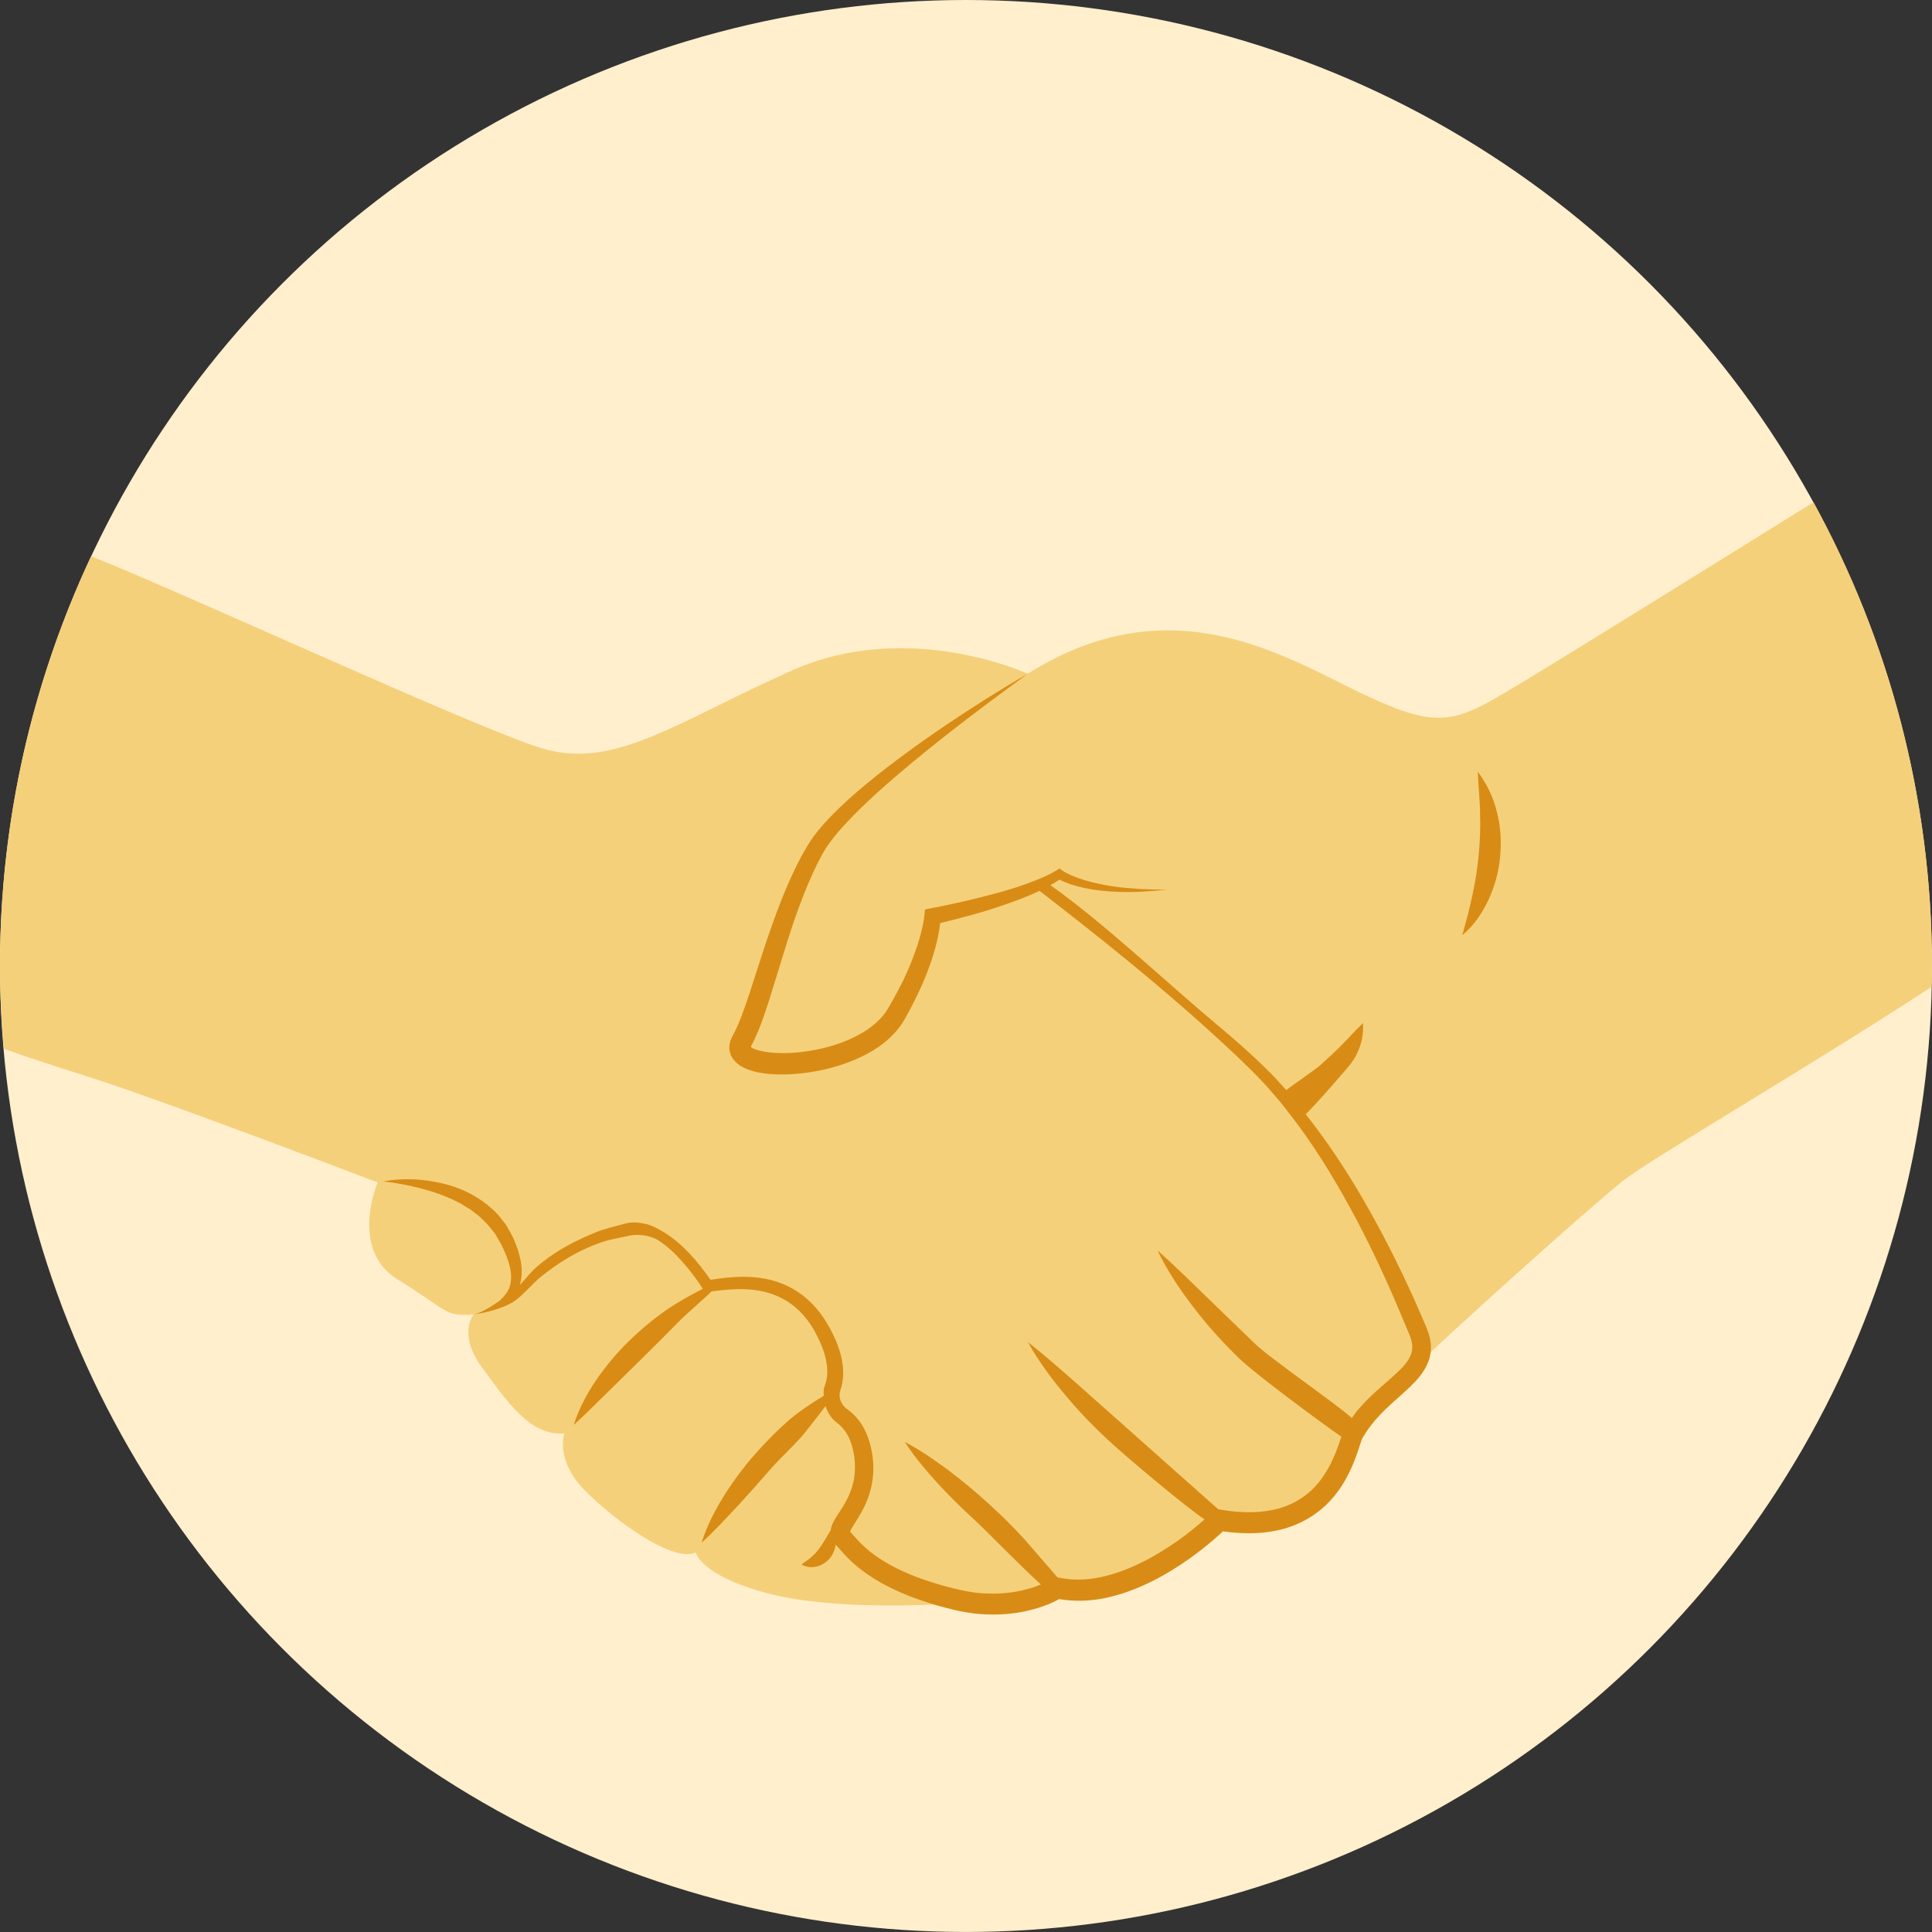
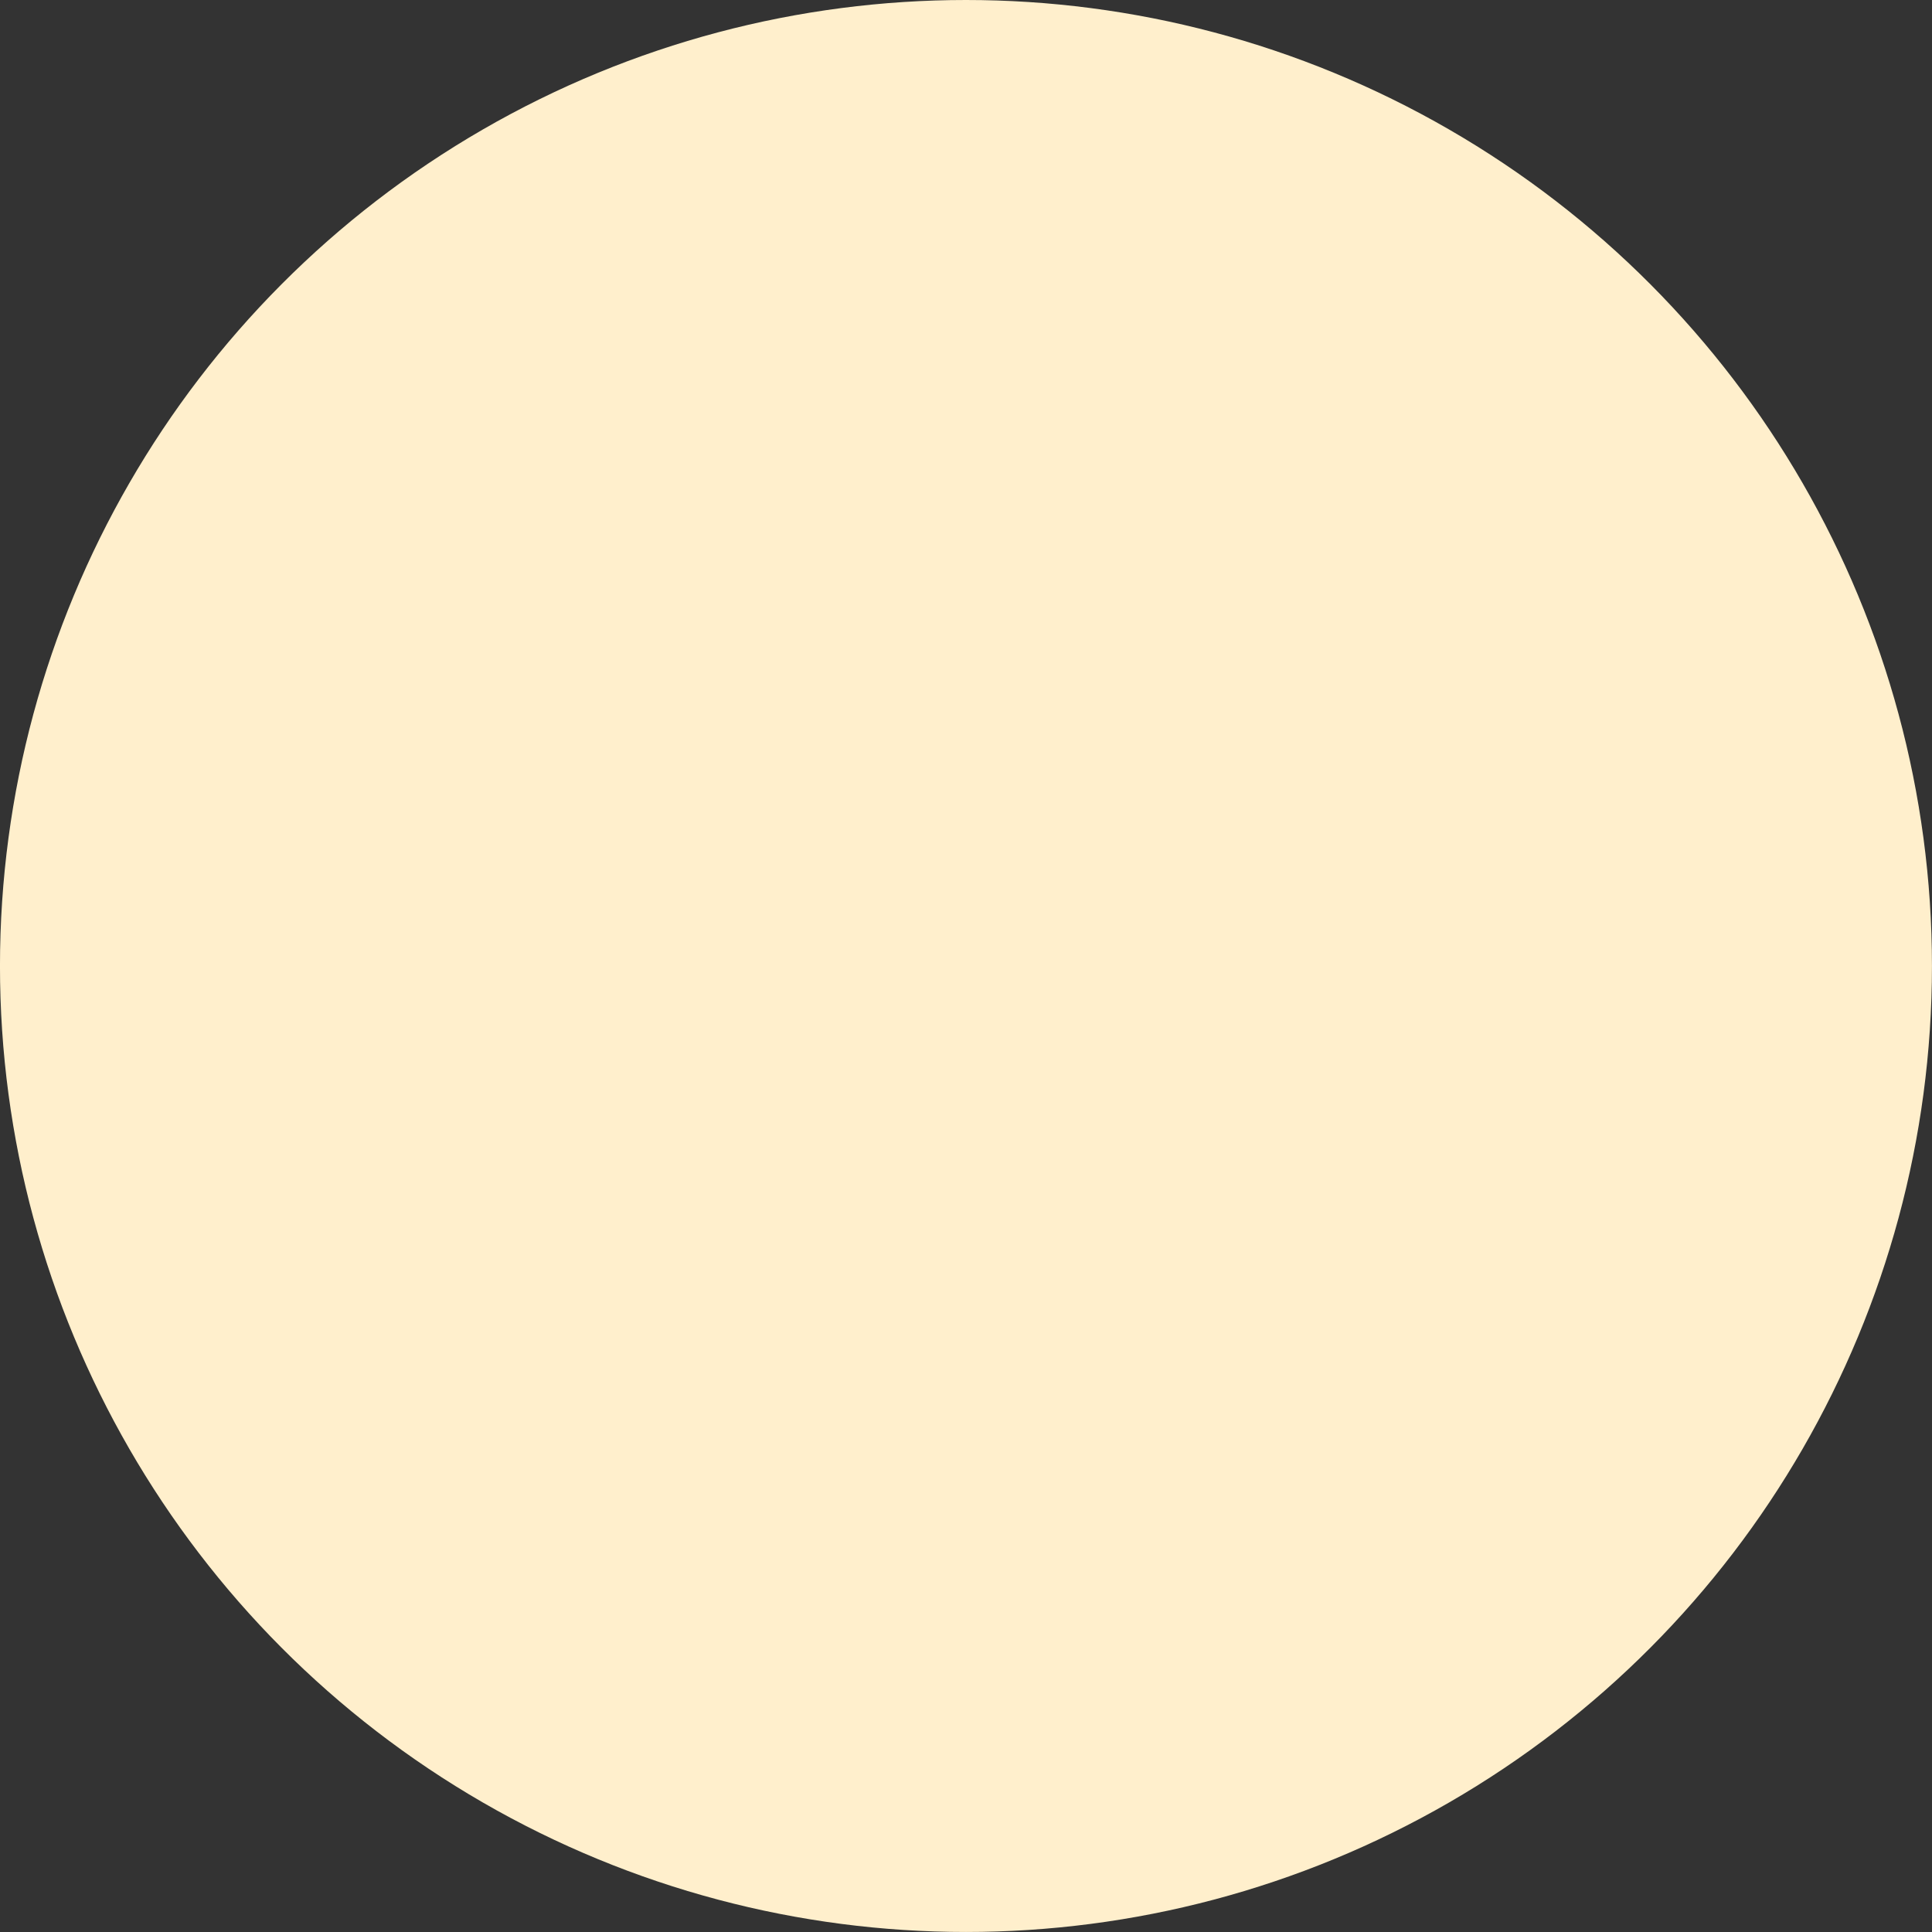
<svg xmlns="http://www.w3.org/2000/svg" viewBox="0 0 90.709 90.709">
  <rect x="0" y="0" width="90.709" height="90.709" fill="#333333" stroke="none" />
  <defs>
    <style>.cls-1{fill:#d88c15;}.cls-2{fill:#ffefcc;}.cls-3{fill:#f5d07b;}</style>
  </defs>
  <g id="Fond">
    <circle class="cls-2" cx="45.353" cy="45.354" r="45.354" />
  </g>
  <g id="Illustration">
-     <path class="cls-3" d="M17.732,55.517s-1.364,3.151.964,4.574,2.127,1.726,3.536,1.628c0,0-.751.92.392,2.474,1.143,1.554,2.247,3.248,3.874,3.109,0,0-.451,1.232.947,2.659,1.399,1.427,4.161,3.433,5.227,2.928,0,0,.15,1.053,3.333,1.909,3.183.856,8.231.514,8.231.514,0,0,4.081-.158,5.1-.589s3.334.046,6.498-2.157,4.851-.144,6.141-2.316c1.29-2.172,2.881-4.517,4.415-6.019,1.534-1.502,7.933-7.282,9.785-8.771,1.25-1.004,8.973-5.496,14.507-9.122.007-.329.025-.654.025-.984,0-7.892-2.019-15.31-5.563-21.774-4.047,2.52-11.358,7.064-13.852,8.564-2.975,1.789-3.666,2.167-7.299.442-3.633-1.725-8.972-5.22-15.74-.954,0,0-5.589-2.582-11.034-.168-5.445,2.414-8.383,4.725-11.826,3.654-3.179-.99-16.793-7.291-21.115-9.002C1.539,31.957-.001,38.475-.001,45.354c0,1.31.068,2.603.177,3.885,1.771.635,3.426,1.135,4.511,1.491,3.592,1.179,13.045,4.787,13.045,4.787Z" />
-     <path class="cls-1" d="M66.942,62.25l-.531-1.219c-.732-1.617-1.531-3.206-2.425-4.744-.801-1.382-1.691-2.715-2.681-3.975.364-.346,1.202-1.297,1.576-1.737.34-.388.654-.711.849-1.148.206-.43.299-.913.263-1.392-.36.335-.625.661-.924.951-.281.3-.772.744-1.067,1.012-.216.198-1.2.873-1.612,1.18l-.284-.313c-.293-.337-.62-.644-.938-.959-.644-.615-1.311-1.194-1.989-1.763-2.327-1.937-5.387-4.842-7.863-6.584.146-.08.29-.165.431-.26.17.088.33.154.5.212.213.071.428.128.643.175.431.096.868.147,1.303.172.435.03.87.028,1.302.014l.648-.043.644-.066-.646-.001-.644-.025c-.428-.031-.856-.06-1.277-.129-.422-.061-.838-.149-1.242-.267-.202-.059-.4-.127-.591-.206-.186-.076-.387-.176-.521-.272l-.12-.086-.134.082c-.423.257-.905.447-1.386.625-.484.175-.98.326-1.481.462-1.0.269-2.021.506-3.035.697l-.279.052-.033.311c-.033.31-.12.685-.218,1.026-.102.347-.219.692-.353,1.032-.263.682-.593,1.341-.958,1.98-.091.151-.19.337-.273.457-.09.131-.193.256-.307.372-.229.234-.501.436-.796.612-.59.354-1.269.595-1.964.754-.695.155-1.419.232-2.114.195-.342-.021-.691-.069-.956-.168-.11-.037-.185-.092-.208-.114.003-.009-0-.005.009-.022.396-.745.622-1.474.862-2.202l.67-2.169c.438-1.437.922-2.852,1.565-4.174l.254-.486c.089-.154.173-.298.28-.444.202-.291.437-.572.683-.845.494-.546,1.034-1.063,1.584-1.57,2.233-2.003,4.654-3.825,7.096-5.609-1.309.76-2.593,1.566-3.848,2.417-1.257.848-2.487,1.739-3.668,2.707-.591.484-1.164.994-1.705,1.55-.271.279-.534.568-.775.89-.123.155-.238.333-.343.503l-.291.508c-.732,1.375-1.249,2.825-1.732,4.266l-.699,2.155c-.235.705-.477,1.423-.798,2.012-.071.127-.139.286-.151.487-.016.199.054.425.162.576.223.306.475.411.693.503.445.168.857.211,1.267.234.816.035,1.609-.059,2.387-.237.775-.185,1.539-.458,2.245-.887.353-.213.685-.477.978-.789.146-.157.282-.327.401-.511.124-.196.197-.348.297-.523.368-.683.7-1.387.964-2.123.137-.366.247-.743.342-1.125.071-.298.125-.592.163-.907.944-.225,1.873-.472,2.791-.782.504-.167,1.004-.35,1.497-.56.125-.054.248-.116.372-.173,2.767,2.136,5.498,4.322,8.081,6.665.647.594,1.295,1.191,1.914,1.806.301.313.611.617.888.953l.426.494.404.514c1.073,1.373,2.001,2.861,2.84,4.394.843,1.532,1.591,3.117,2.277,4.729l.51,1.213c.164.375.212.685.11.979-.096.295-.352.59-.654.874-.303.285-.646.566-.982.872-.336.305-.669.635-.964,1.007-.065.08-.12.17-.181.255-.876-.772-3.847-2.804-4.572-3.51l-2.253-2.179c-.751-.734-1.505-1.467-2.304-2.187.466.973,1.066,1.863,1.718,2.709.649.849,1.371,1.642,2.141,2.386.739.717,3.763,2.954,4.779,3.66l-.053.15c-.269.816-.611,1.557-1.141,2.143-.525.582-1.223.973-2.002,1.136-.779.169-1.616.134-2.441-0l-.144-.024c-.93-.827-3.458-3.062-4.19-3.723l-2.341-2.079c-.784-.696-1.574-1.387-2.412-2.057.52.941,1.163,1.796,1.851,2.606.686.815,1.437,1.572,2.23,2.284.764.689,3.239,2.778,4.216,3.445-.392.346-.807.683-1.235.987-.564.397-1.153.758-1.765,1.056-.61.301-1.246.537-1.892.671-.646.135-1.301.152-1.923.025l-.091-.019c-.458-.529-1.52-1.758-1.537-1.776-.546-.596-1.118-1.163-1.714-1.703-.596-.54-1.214-1.056-1.86-1.543-.65-.482-1.318-.947-2.059-1.337.451.695.977,1.314,1.519,1.915.547.597,1.121,1.165,1.718,1.709.53.482,2.309,2.317,3.156,3.066-.065.027-.129.056-.195.081-.249.094-.509.161-.77.221-.527.11-1.07.148-1.613.124-.547-.019-1.078-.124-1.623-.263-.551-.138-1.089-.31-1.617-.501-1.044-.403-2.031-.929-2.764-1.723l-.287-.316-.095-.102c.015-.037.038-.088.069-.135.063-.109.142-.231.221-.357.324-.503.628-1.104.741-1.751.121-.648.073-1.302-.1-1.923-.09-.313-.223-.624-.411-.909-.095-.142-.204-.276-.326-.399-.061-.061-.125-.12-.193-.174l-.173-.133c-.159-.126-.267-.307-.303-.496-.016-.095-.015-.191.005-.285.009-.046.023-.085.054-.183.025-.084.046-.169.06-.254.118-.688-.05-1.337-.28-1.909-.242-.568-.539-1.109-.954-1.587-.409-.476-.931-.869-1.514-1.112-1.123-.483-2.352-.387-3.444-.216-.595-.849-1.267-1.659-2.173-2.224-.241-.144-.555-.325-.841-.392-.282-.067-.677-.115-.958-.029-.519.141-.998.239-1.494.45-.997.412-1.916.904-2.713,1.61-.287.246-.512.56-.773.83.074-.24.096-.488.09-.73l-.039-.376c-.023-.122-.06-.238-.09-.358-.052-.245-.163-.456-.243-.686-.098-.223-.235-.433-.352-.65-.154-.193-.292-.402-.464-.579-.696-.707-1.594-1.172-2.519-1.387-.924-.22-1.878-.268-2.793-.097.918.108,1.807.302,2.642.598.209.074.408.168.61.25.192.103.396.185.572.31l.275.168.254.195c.179.12.316.283.47.427.15.148.27.324.407.484.104.184.22.359.319.55.19.389.359.793.427,1.199.061.402.021.816-.247,1.128-.072.095-.16.189-.254.28-.238.169-.496.339-.738.465-.032.011-.061.028-.094.037.009.001.017-.003.026-.003-.151.074-.294.129-.418.148.529-.051,1.372-.283,1.828-.566.457-.281.899-.856,1.312-1.185.82-.667,1.723-1.216,2.707-1.576.489-.184.852-.227,1.363-.343.459-.117,1.078-.045,1.493.227.418.274.789.636,1.128,1.024.335.383.65.801.919,1.225-.605.306-1.242.675-1.658.957-.646.447-1.252.951-1.814,1.502-.565.547-1.071,1.159-1.523,1.807-.445.653-.822,1.361-1.063,2.123.599-.535,1.123-1.085,1.673-1.614l1.621-1.596c.54-.531,1.078-1.068,1.614-1.615.386-.399,1.041-.941,1.568-1.444.531-.065,1.041-.123,1.55-.101.553.019,1.096.126,1.583.347.488.219.913.555,1.254.97.342.41.602.91.804,1.417.192.505.297,1.04.201,1.507-.011.058-.027.115-.045.17-.013.04-.05.138-.073.234-.029.117-.016.239-.016.361-.562.338-1.148.731-1.573,1.092-.605.524-1.169,1.092-1.693,1.695-.526.602-1.003,1.249-1.431,1.928-.421.684-.792,1.406-1.038,2.185.605-.553,1.133-1.131,1.671-1.704.535-.574,1.049-1.159,1.562-1.748.512-.59,1.182-1.167,1.671-1.784.282-.361.606-.767.915-1.179.097.277.244.534.464.72l.17.138c.045.038.088.079.128.122.081.086.154.18.219.282.128.205.223.438.287.686.124.502.158,1.042.056,1.539-.096.505-.329.966-.638,1.436-.077.12-.159.241-.244.384-.067.132-.164.266-.201.528-.207.332-.362.616-.531.843-.096.137-.201.248-.332.369-.128.131-.299.227-.505.389.219.12.483.161.736.087.252-.066.494-.23.644-.447.127-.175.194-.373.228-.573l.084.093.297.335c.848.938,1.971,1.547,3.086,1.991.565.213,1.136.404,1.715.55.581.152,1.2.276,1.82.301.621.031,1.248-.01,1.863-.136.306-.068.612-.147.909-.257.149-.055.297-.114.443-.182.094-.044.182-.089.274-.139.715.12,1.441.095,2.127-.045.753-.153,1.466-.418,2.136-.745.673-.325,1.301-.72,1.903-1.145.534-.384,1.033-.791,1.524-1.246.838.114,1.708.14,2.574-.051.947-.199,1.862-.71,2.513-1.446.659-.729,1.054-1.637,1.321-2.493l.099-.294.021-.055c.006-.01.003-.009.014-.029l.077-.13c.104-.171.218-.338.345-.498.249-.322.54-.62.853-.911.312-.292.649-.574.984-.897.327-.323.69-.701.872-1.252.089-.271.112-.572.072-.846-.034-.271-.135-.536-.224-.743Z" />
-     <path class="cls-1" d="M70.276,38.11c-.162-.682-.475-1.322-.892-1.876.022.704.106,1.344.105,1.988.028.638-.006,1.266-.061,1.889-.053.625-.154,1.246-.288,1.873-.131.63-.295,1.257-.487,1.925.545-.444.941-1.04,1.237-1.672.294-.636.482-1.326.544-2.03.064-.702.026-1.419-.158-2.098Z" />
-   </g>
+     </g>
</svg>